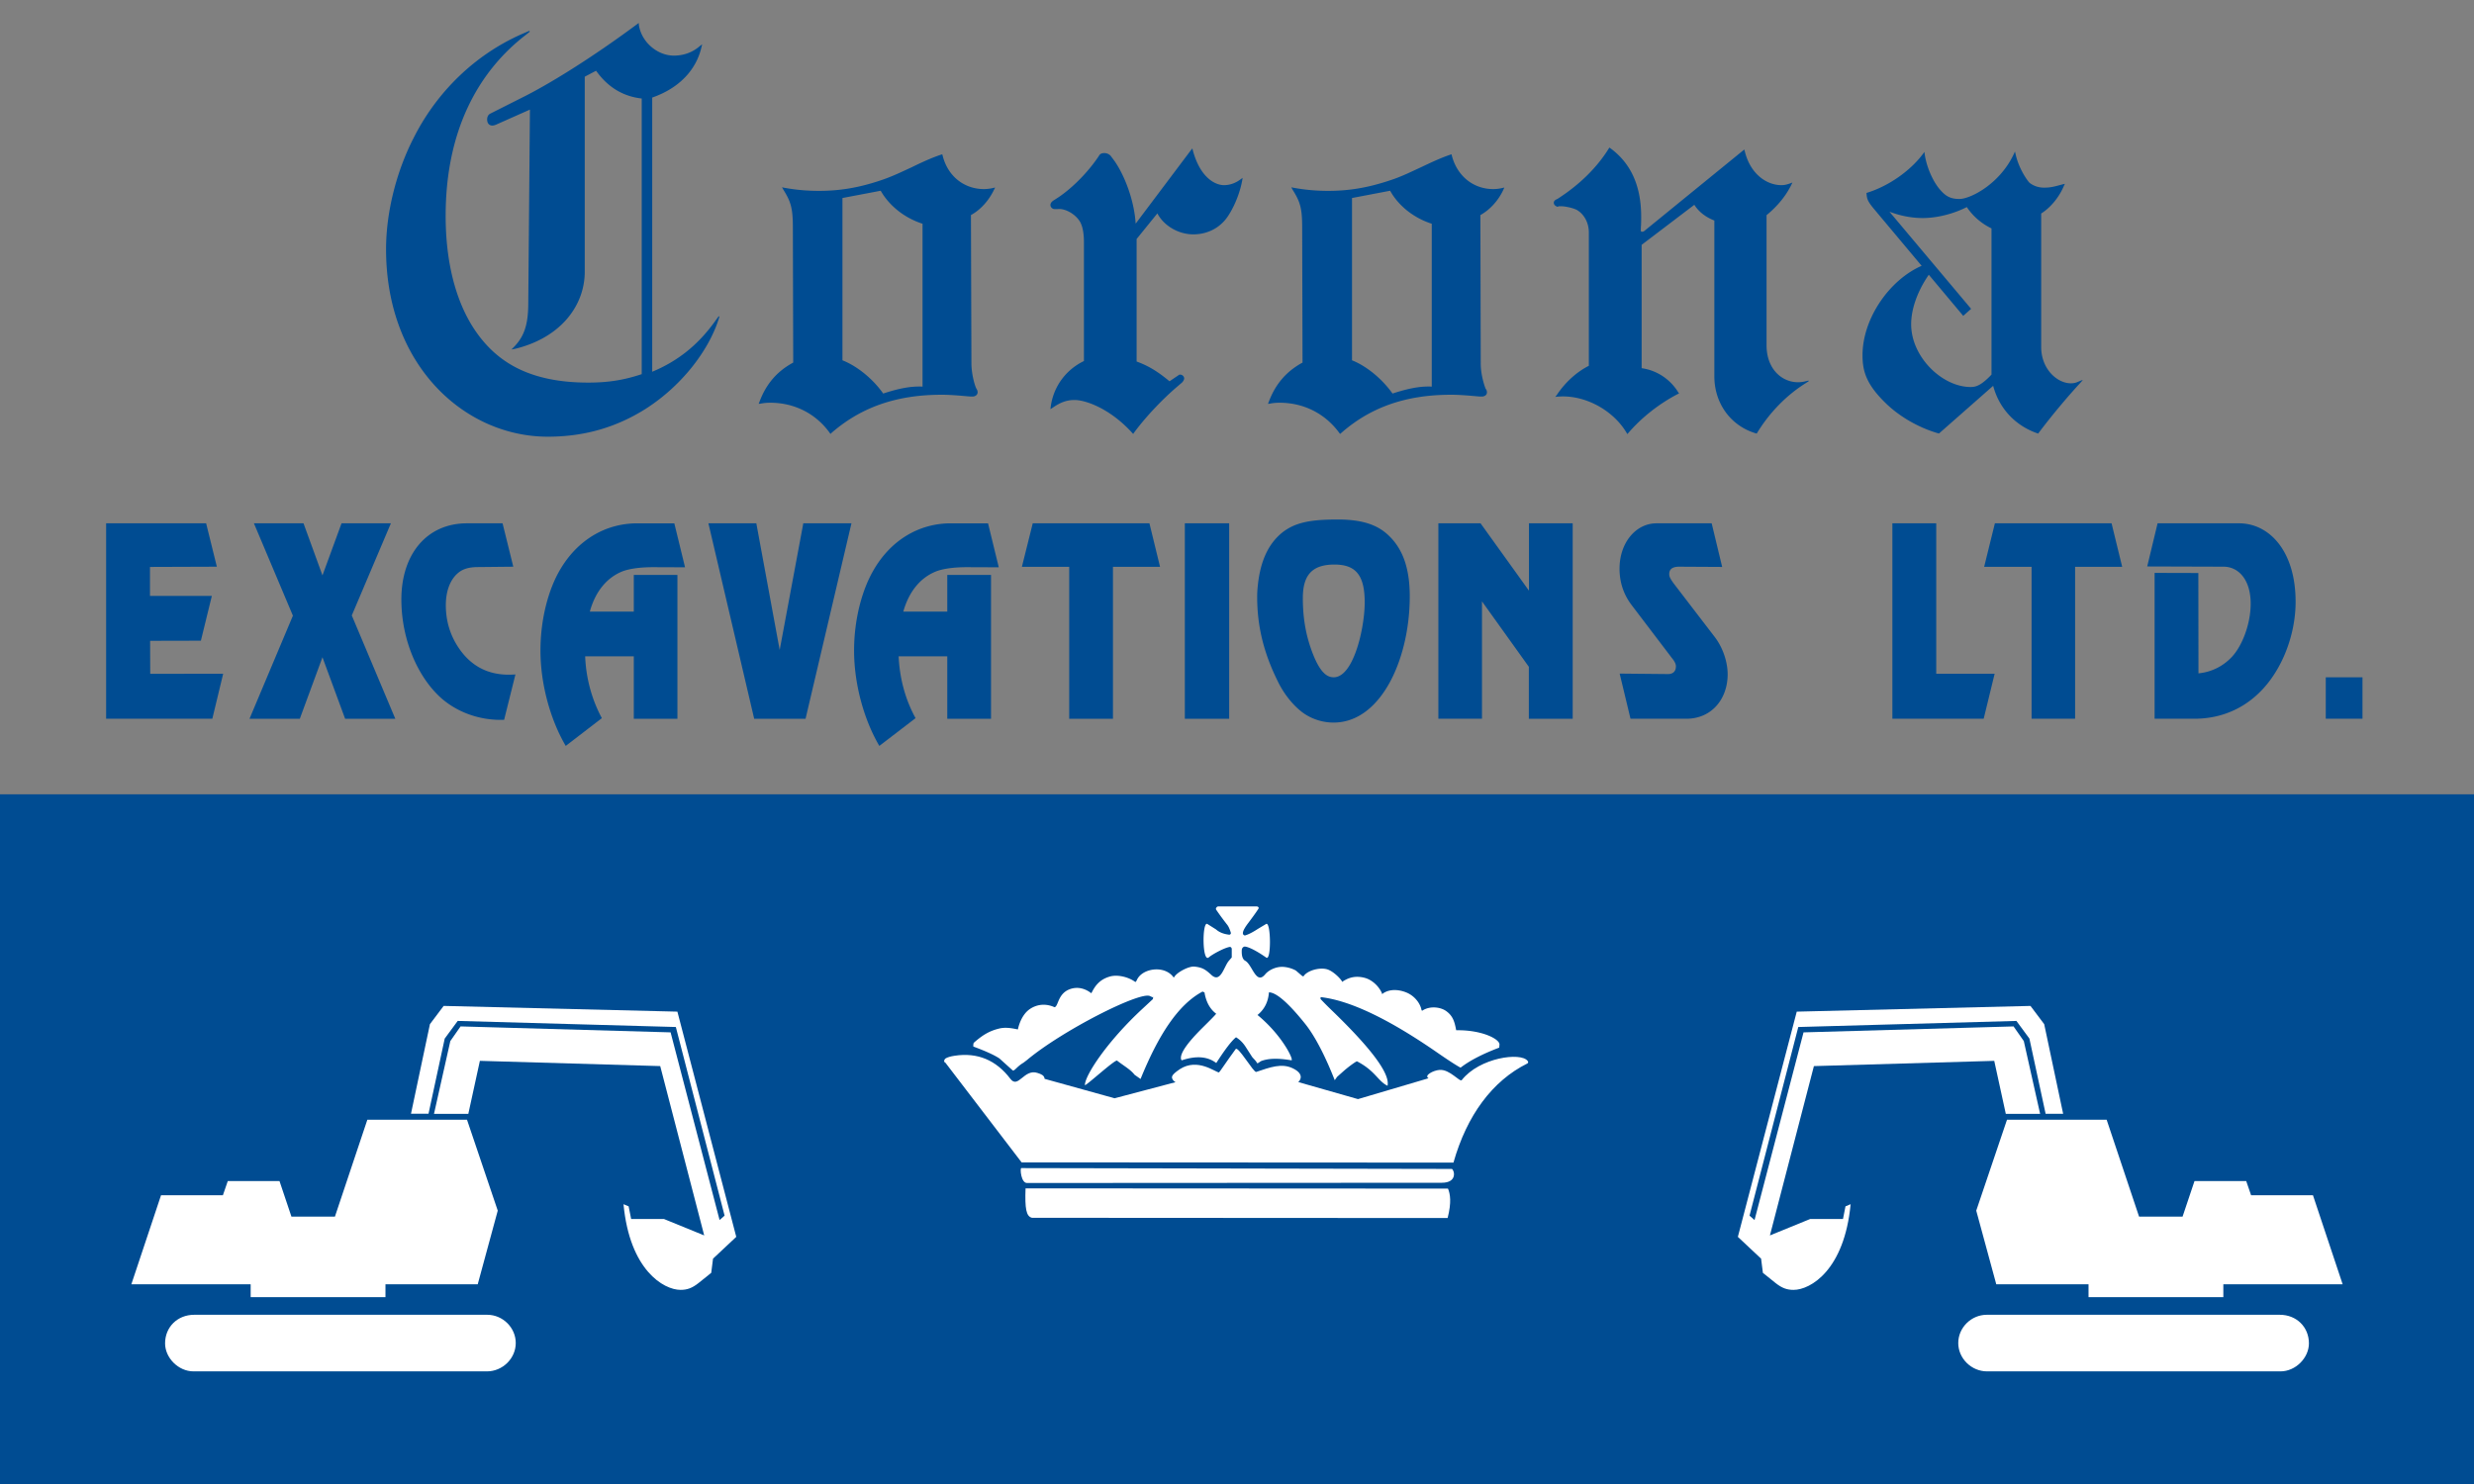
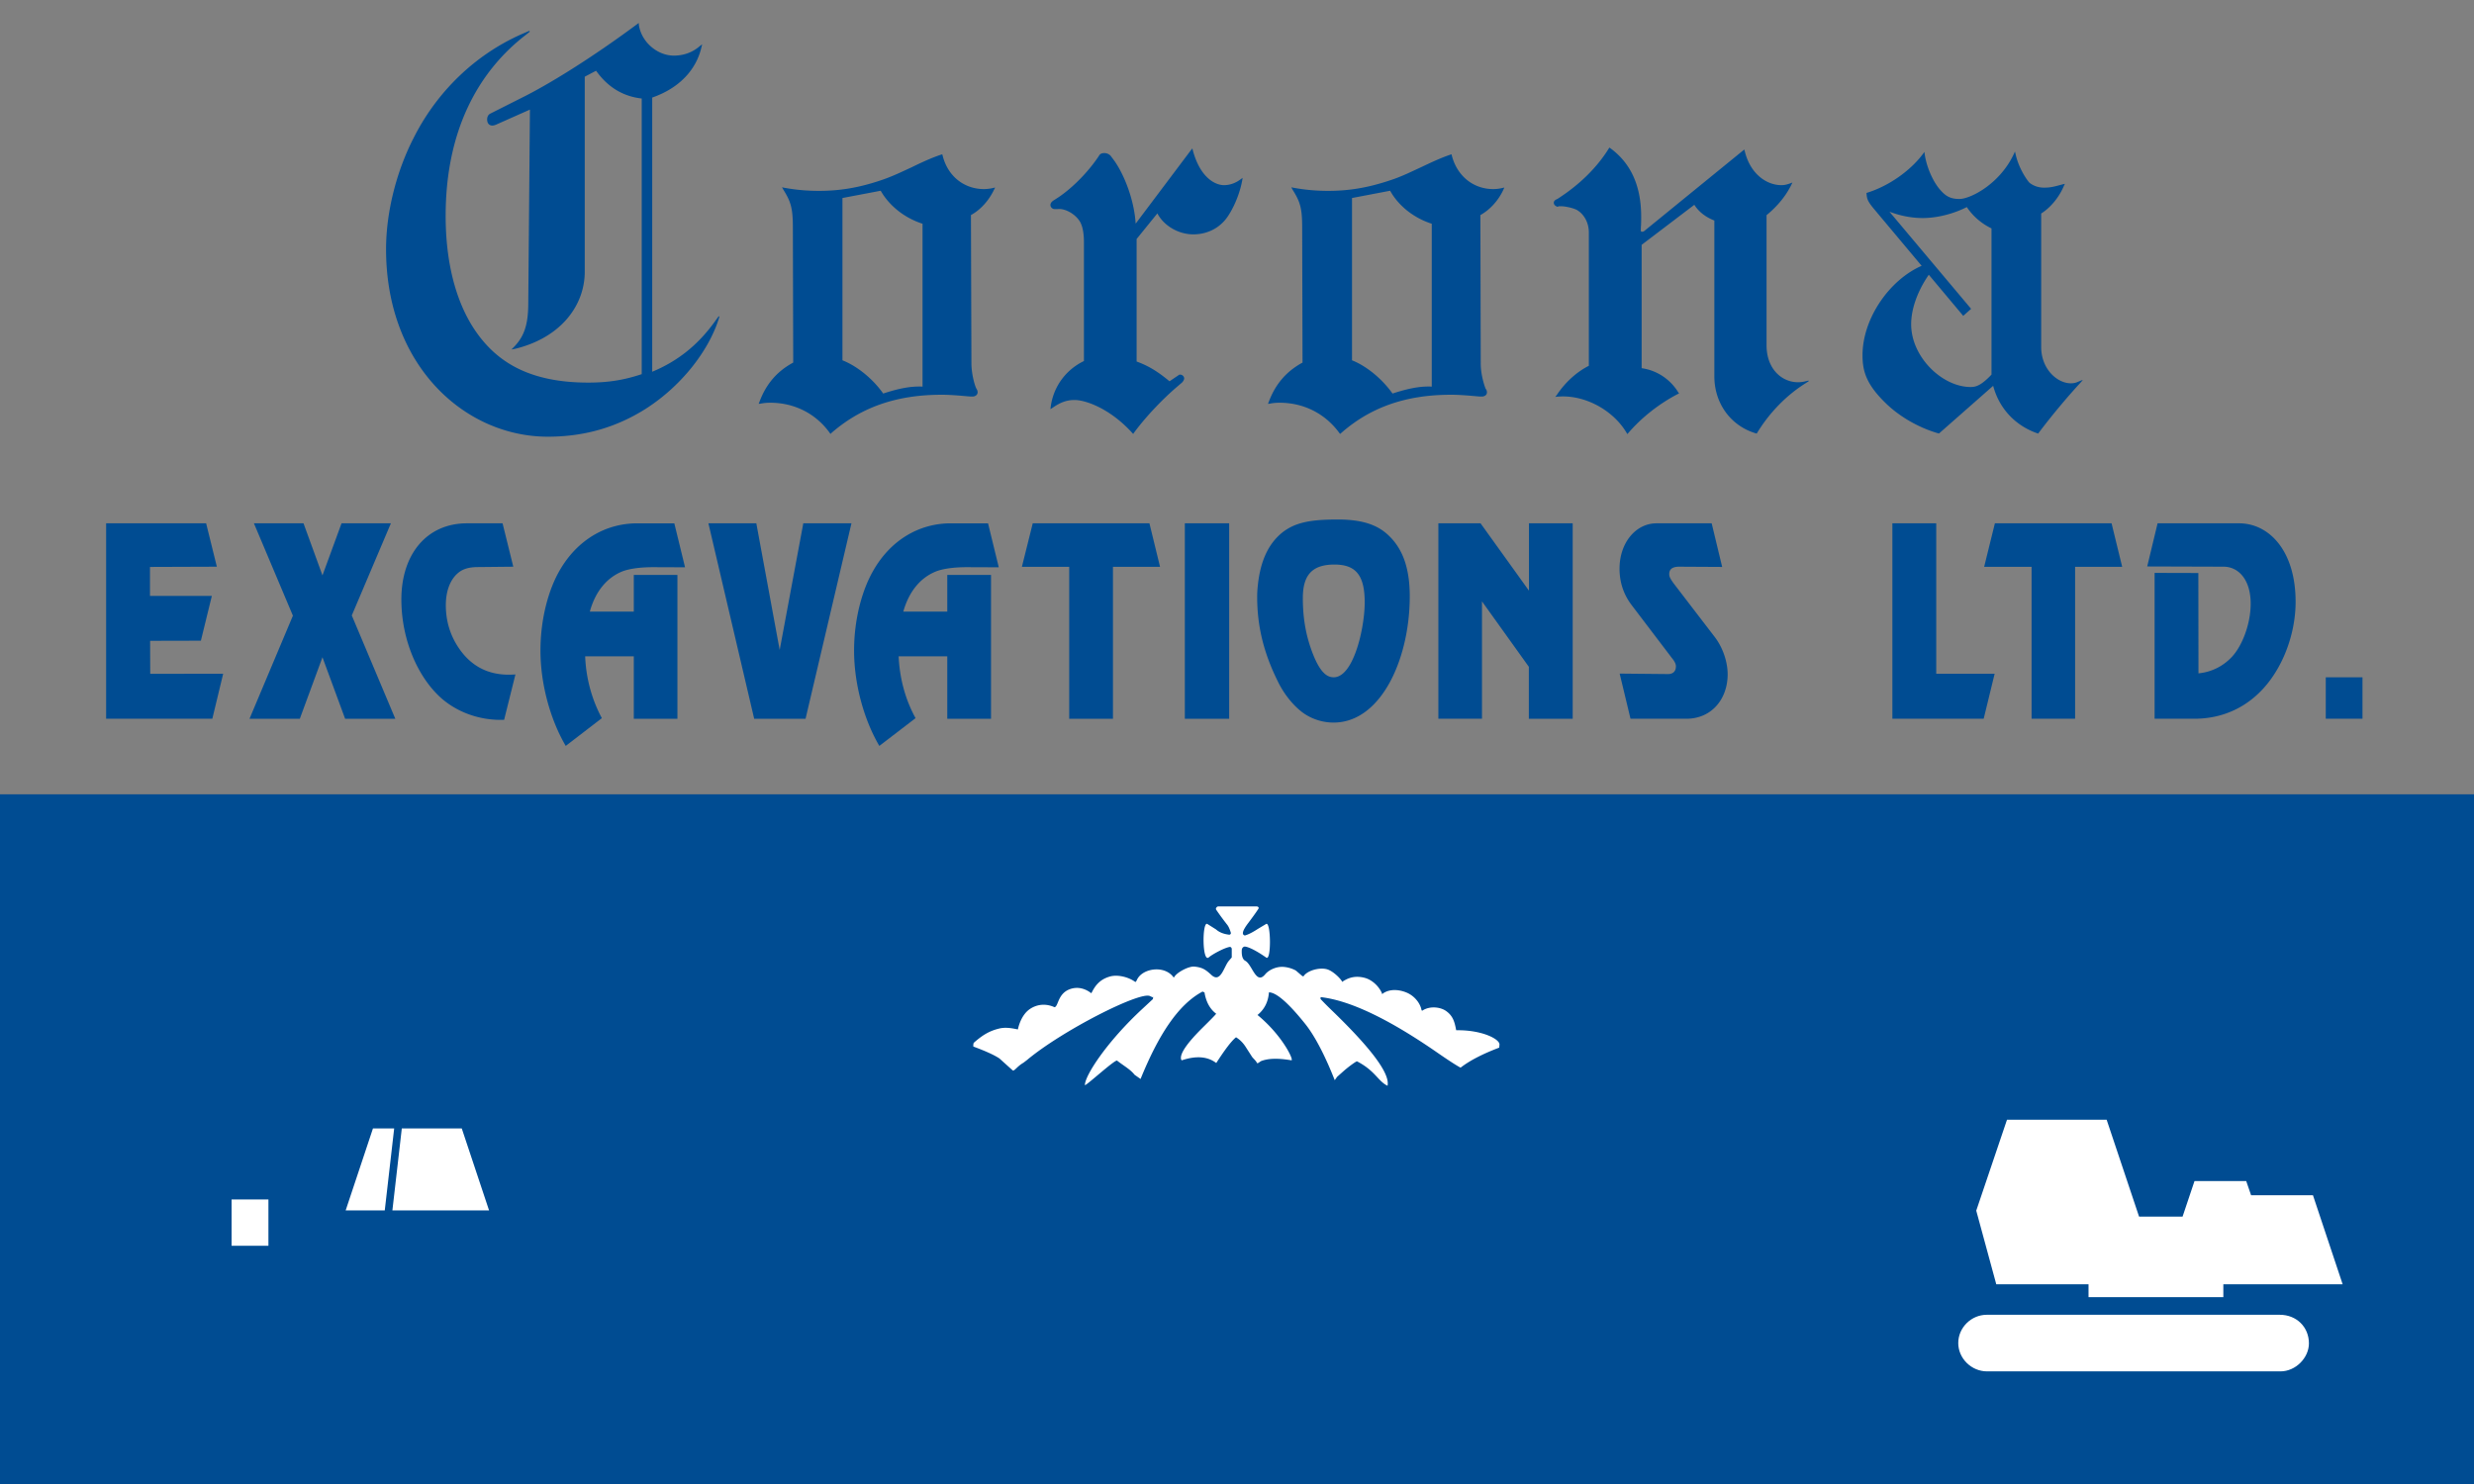
<svg xmlns="http://www.w3.org/2000/svg" version="1.1" id="Layer_1" x="0" y="0" viewBox="0 0 700 420" xml:space="preserve">
  <rect x="0" y="0" width="700" height="420" fill="#808080" stroke="none" />
  <path fill-rule="evenodd" clip-rule="evenodd" fill="#004c92" d="M0 224.798V420h700V224.798H0zm238.364-122.823V56.041l10.826-2.057c2.192 3.878 6.306 7.555 11.838 9.342v46.102c-.304-.034-.641-.034-.911-.034-2.563 0-5.531.438-10.219 1.989-3.136-4.45-7.655-7.891-11.534-9.408zm-23.202 12.275c.944-.202 1.855-.27 2.799-.27 6.677 0 12.816 2.968 16.829 8.566l.202.27.169-.202c8.027-7.015 17.908-10.893 31.229-10.893 1.316 0 2.294.034 5.093.236.337.034.741.068 1.147.101l1.99.169h.337c.27 0 .472 0 .708-.068.641-.202.945-.641.945-1.147 0-.235-.068-.506-.169-.708l-.169-.304c-.303-.438-1.382-3.743-1.416-7.115l-.135-42.022c2.63-1.416 5.059-4.047 6.576-7.25l.27-.54-.607.134c-.708.169-1.652.305-2.563.305-5.429 0-10.219-3.474-11.702-9.545l-.102-.303-.304.102c-2.967.978-5.767 2.327-8.566 3.676-2.698 1.248-5.362 2.529-8.161 3.473-6.475 2.226-11.972 3.103-17.874 3.103a53.55 53.55 0 01-9.781-.877l-.641-.135.338.607c2.124 3.406 2.731 5.193 2.731 10.758l.101 38.244c-4.52 2.429-7.69 6.037-9.578 11.197l-.202.472.506-.034zm82.626 1.181c2.26-1.585 4.08-2.226 6.239-2.226 3.17 0 10.084 2.428 16.357 9.342l.236.27.202-.304c3.811-5.16 8.667-10.016 12.141-12.984l1.18-1.012c.674-.472.91-1.18.91-1.383 0-.708-.641-1.113-1.147-1.113-.101 0-.236 0-.303.067l-2.698 1.821c-3.676-3.07-6.307-4.486-9.308-5.599V67.643l5.868-7.251c1.855 3.541 6.003 5.936 10.185 5.936 3.237 0 6.374-1.214 8.633-3.676 1.754-1.821 4.283-6.61 5.194-11.602l.101-.708-.607.439c-1.45 1.079-3.035 1.619-4.654 1.619-2.529 0-6.745-2.159-8.802-9.814l-.135-.573-.404.472-15.649 20.809c-.405-6.644-3.17-13.692-5.969-17.705l-.978-1.316c-.337-.506-1.08-.944-1.888-.944-.506 0-1.08.067-1.451.606l-.303.473c-2.631 3.912-6.846 8.431-11.163 11.365l-1.248.809c-.742.439-1.113.877-1.113 1.45s.439.944.81 1.079c.101.034.27.068.37.068h.877c.135-.034.303-.034.438-.034 1.821 0 4.452 1.348 5.835 3.541.472.843 1.147 2.361 1.147 5.969v33.523c-5.092 2.462-8.634 7.183-9.41 12.984l-.067.641.574-.372zm84.752-13.456V56.041l10.792-2.057c2.124 3.878 6.239 7.555 11.771 9.342v46.102c-.271-.034-.608-.034-.945-.034-2.462 0-5.43.438-10.152 1.989-3.17-4.45-7.622-7.891-11.466-9.408zm-23.271 12.275c.91-.202 1.855-.27 2.799-.27 6.677 0 12.816 2.968 16.896 8.566l.202.27.237-.202c7.959-7.015 17.806-10.893 31.094-10.893 1.349 0 2.327.034 5.092.236.338.034.742.068 1.147.101l1.99.169h.337c.303 0 .506 0 .708-.068.675-.202.944-.607.944-1.113 0-.27-.068-.54-.168-.742l-.203-.304c-.202-.438-1.383-3.743-1.383-7.115l-.101-42.022c2.597-1.416 5.092-4.047 6.542-7.25l.236-.54-.573.134c-.709.169-1.586.305-2.598.305-5.362 0-10.151-3.474-11.702-9.545l-.068-.303-.304.102c-2.934.978-5.699 2.327-8.499 3.642-2.697 1.247-5.362 2.563-8.228 3.507-6.543 2.226-11.972 3.103-17.874 3.103-3.271 0-6.475-.27-9.781-.877l-.64-.135.304.607c2.158 3.406 2.765 5.193 2.765 10.758l.101 38.244c-4.486 2.429-7.689 6.037-9.578 11.197l-.202.472.508-.034zm81.379-1.989c.54-.034 1.08-.067 1.619-.067 6.88 0 14.299 4.115 17.975 10.32l.203.337.27-.303c3.744-4.35 8.667-8.263 14.063-11.062l.303-.135-.202-.27c-2.293-3.777-6.105-6.273-10.388-6.88V69.294l14.907-11.331c1.147 1.822 3.001 3.406 5.666 4.452v44.079c0 7.858 4.823 14.131 11.77 16.154l.202.068.135-.203c3.473-5.7 8.228-10.589 13.625-13.996l.978-.64-.068-.169-1.147.27a8.357 8.357 0 01-1.821.202c-4.587 0-8.903-3.743-8.903-10.455V60.897c3.237-2.665 5.564-5.632 7.015-8.6l.303-.641-.708.27c-1.079.371-1.652.472-2.427.472-4.149 0-8.803-3.137-10.354-9.645l-.135-.439-.37.304-27.891 22.731c-.202.169-.371.236-.675.236-.236 0-.303-.135-.337-.203v-.472c0-.303.034-.641.034-.978.034-.169.034-.337.034-.506.034-.708.034-1.417.034-2.091 0-9.375-3.372-15.48-8.735-19.392l-.27-.17-.168.271c-3.238 5.227-8.128 10.151-14.435 14.198l-.472.236c-.269.168-.641.405-.641.911 0 .539.439.877.708.978a.427.427 0 00.303.135h.068l.405-.135h.506c1.383 0 3.844.573 4.755 1.181 1.888 1.214 3.17 3.541 3.17 6.239v37.739c-3.237 1.619-6.61 4.519-9.139 8.364l-.371.438.606-.067zm122.828-6.239c-3.069 3.237-4.553 3.507-5.902 3.507-8.027 0-16.829-8.465-16.829-17.773 0-3.912 1.518-8.971 4.991-13.996l9.747 11.635 2.226-1.989-23.102-27.486c3.204 1.214 6.408 1.788 9.376 1.788 4.148 0 8.735-1.18 12.512-3.103 1.889 2.833 4.452 4.823 6.982 6.036v41.381h-.001zm-14.772 16.593l15.244-13.423c1.72 6.475 6.306 11.298 12.545 13.456l.169.068.168-.203c3.373-4.519 8.162-10.252 11.669-14.029l.742-.843-.034-.102-1.08.439a4.853 4.853 0 01-2.192.506c-3.845 0-8.398-4.013-8.398-10.286V60.425c2.53-1.585 5.025-4.452 6.442-7.858l.27-.54-.607.135c-.034 0-.101 0-.135.034-2.226.607-3.305.911-5.126.911-1.754 0-3.205-.607-4.183-1.416-.472-.472-2.934-3.778-3.878-7.959l-.203-.843-.37.809c-4.014 8.465-12.277 12.613-15.345 12.613-2.462 0-3.811-.742-5.328-2.462-1.99-2.158-3.912-6.307-4.485-10.151l-.102-.708-.404.573c-3.609 4.823-9.713 9.106-15.818 10.994l-.169.068.034.236c.101 1.349.236 2.023 2.024 4.181l13.557 16.188c-9.038 3.946-16.727 14.839-16.727 25.328 0 4.621 1.18 8.33 6.61 13.591 3.811 3.71 9.207 6.881 14.839 8.499l.169.034.102-.067zM145.688 98.737c13.22-3.204 19.763-12.479 19.763-21.82V21.709l3.204-1.687c3.406 4.789 7.791 7.285 12.917 7.858v78.006c-5.093 1.72-9.646 2.395-15.109 2.395-16.356 0-25.631-5.598-31.735-14.333-4.755-6.779-8.633-17.469-8.633-32.882 0-23.878 9.038-40.773 22.9-51.364l.91-.742-.135-.237-1.079.472c-13.254 5.532-24.451 15.885-31.331 29.206-5.295 10.084-8.128 21.888-8.128 32.107 0 33.051 22.326 53.083 45.765 53.083 10.05 0 19.19-2.496 27.756-7.925 10.354-6.643 17.672-16.525 20.471-24.99l.337-1.079-.202-.102-.674.91c-5.092 7.285-11.028 11.838-18.144 14.806v-77.6c7.925-2.765 12.512-8.094 13.928-14.233l.203-.843-.708.54c-2.09 1.821-4.654 2.664-7.284 2.664-4.688 0-9.207-3.845-9.916-8.701l-.034-.54-.404.304c-13.052 9.679-25.193 17.2-33.186 21.112l-8.432 4.249c-.472.236-.877.81-.877 1.619 0 1.113.573 1.754 1.484 1.754.27 0 .607-.101.911-.202l9.713-4.317-.472 55.141c-.034 6.307-1.484 9.409-4.081 12.073l-.675.675.977-.169zM70.599 203.42h14.232l6.408-17.403 6.408 17.403h14.198l-12.31-29.24 11.062-26.07H96.635l-5.396 14.738-5.363-14.738H71.847l11.028 26.137-12.276 29.173zm72.037.304l3.203-12.849c-6.88.54-11.601-1.889-14.974-6.037-3.204-4.014-4.721-8.6-4.721-13.557 0-4.149 1.315-7.083 3.069-8.769 1.281-1.214 2.833-1.99 5.936-2.023l10.084-.102-3.035-12.276h-10.084c-11.298 0-18.548 8.667-18.548 21.551 0 11.466 4.721 22.157 11.399 28.025 4.45 3.845 10.69 6.273 17.671 6.037zm17.436 7.385l10.218-7.858c-2.833-5.261-4.485-11.298-4.721-17.503h13.76v17.672h12.343v-40.706h-12.343v10.387h-12.445c1.585-5.733 4.789-9.545 9.072-11.332 1.315-.54 4.181-1.281 9.24-1.248l8.634.034-3.035-12.444H180.34c-9.275 0-17.133 4.958-21.922 13.22-3.17 5.397-5.497 13.693-5.497 22.799.001 9.274 2.699 19.391 7.151 26.979zm53.319-7.689h14.536l12.984-55.31h-13.625l-6.678 35.85-6.61-35.85h-13.557l12.95 55.31zm35.411 7.689l10.252-7.858c-2.9-5.261-4.519-11.298-4.788-17.503h13.76v17.672h12.377v-40.706h-12.377v10.387h-12.445c1.619-5.733 4.823-9.545 9.14-11.332 1.315-.54 4.148-1.281 9.173-1.248l8.701.034-3.035-12.444h-10.522c-9.207 0-17.099 4.958-21.854 13.22-3.17 5.397-5.531 13.693-5.531 22.799 0 9.274 2.698 19.391 7.149 26.979zm53.725-7.689h12.378v-43h13.321l-3.002-12.31h-33.017l-3.069 12.31h13.389v43zm32.713 0h12.546v-55.31H335.24v55.31zm42.157-11.737c-1.652 0-4.013-.775-6.644-8.6-1.383-4.114-2.124-8.566-2.124-13.76 0-6.104 2.192-9.544 8.937-9.544 6.003 0 8.566 2.968 8.566 10.69 0 4.385-1.079 10.286-2.664 14.401-2.159 5.701-4.553 6.813-6.071 6.813zm-.067 12.816c13.422 0 21.55-18.009 21.55-35.715 0-8.363-2.192-13.321-5.43-16.694-2.732-2.833-6.61-5.059-14.873-5.059-8.667 0-14.063.911-18.346 6.307-2.091 2.698-3.811 6.644-4.384 12.782a27.434 27.434 0 00-.135 2.9c0 8.33 1.923 15.952 5.835 23.81 2.124 4.418 5.43 8.026 8.33 9.679a14.945 14.945 0 007.453 1.99zm29.644-1.079h12.343V170.2l13.254 18.515v14.705h12.411v-55.31h-12.377v19.055l-13.692-19.055h-11.939v55.31zm54.365 0h15.784c7.216 0 11.703-5.633 11.703-12.579 0-3.44-1.315-7.521-3.676-10.591l-11.501-15.007c-1.316-1.754-1.349-2.26-1.349-2.799 0-1.012.505-2.057 2.799-2.057l12.175.068-2.968-12.344h-15.615c-5.767 0-10.455 5.396-10.455 12.849 0 3.777 1.113 7.284 3.474 10.354l11.331 14.907c.978 1.18 1.146 1.888 1.146 2.361 0 1.214-.607 2.192-2.259 2.192l-13.658-.135 3.069 12.781zm74.094 0h25.834l3.103-12.748h-16.525v-42.561h-12.411v55.309h-.001zm39.391 0h12.309v-43h13.321l-3.001-12.31h-33.017l-3.035 12.31h13.423v43zm34.804 0h11.231c9.14 0 16.526-4.182 21.517-10.995 4.62-6.273 7.15-14.536 7.15-22.09 0-14.434-7.487-22.225-16.02-22.225h-23.034l-2.934 12.208 21.618.068c4.182 0 7.656 3.643 7.656 10.455 0 5.733-2.361 11.837-5.228 14.974-2.361 2.563-5.633 4.384-9.544 4.755l-.034-28.396-12.378-.034v41.28zm48.43 0h10.387v-11.737h-10.387v11.737zm-628.031 0h30.049l3.069-12.748-20.64.034-.034-9.342 14.367-.034 3.103-12.681H42.438v-8.195l18.92-.068-3.035-12.276H30.027v55.31z" />
-   <path d="M291.992 344.658c-1.652-.404-2.023-2.597-1.821-8.33l119.522.068c.64 1.484 1.046 3.879-.101 8.33l-117.6-.068zm-1.348-9.848c-1.754.101-2.091-4.182-1.686-4.216l121.849.235c.742.439 1.551 3.913-2.867 3.913l-117.296.068zm24.72-23.979l17.234-4.553-.539-.404c-.742-.944-.877-1.484 1.754-3.271 5.058-3.306 10.117.911 11.095.911.135 0 2.26-3.271 4.721-6.61.675-.945 5.092 6.711 5.801 6.475 4.013-1.349 7.184-2.529 10.319-1.046 3.946 1.889 1.585 3.946 1.585 3.912l16.897 4.823 19.965-5.903c-1.383-.775 1.315-2.225 3.103-2.361 2.934-.235 5.8 3.609 6.307 2.867 4.991-6.341 16.693-7.959 18.616-5.43.202.202.235.607-.068.742-9.916 4.924-17.133 14.704-20.91 28.059l-122.187-.068-21.55-28.194c-.641-.237-.337-1.012.135-1.282.573-.303 1.348-.539 2.495-.708 6.408-.978 11.703 1.214 15.75 6.543 2.226 2.934 3.878-3.002 7.723-1.653.911.303 1.889.641 1.956 1.653l19.798 5.498zm32.916-35.208c-1.957.876-2.934 2.395-2.9 4.519.101 5.598 8.768 6.239 8.971.203.169-5.33-5.497-4.959-6.071-4.722z" fill-rule="evenodd" clip-rule="evenodd" fill="#fff" />
  <path d="M306.967 307.089c-.034-2.597 6.104-12.175 16.356-21.652l2.867-2.664c.034-.034.068-.304.068-.776 0 .101-.034.203-.168.236l-.742-.337c-2.866-1.349-24.822 9.781-34.771 18.11l-1.011.776c-1.821 1.045-2.563 2.462-3.035 2.158l-3.744-3.373c-1.349-.911-3.811-2.057-7.386-3.372-.034-.405 0-.776.101-1.046 2.664-2.361 4.587-3.406 7.184-4.047 1.652-.405 3.305-.169 4.924.169l.404.068s.708-4.081 3.541-5.868c2.867-1.821 5.632-.978 6.813-.405 0 0 .203-.068.27-.135.843-.708.911-3.845 4.114-4.992 2.462-.876 4.654.068 6.037 1.18-.034 0 .068-.168.135-.269.945-1.855 2.192-3.609 5.025-4.452 2.226-.675 5.396.101 7.318 1.552 0-.034.304-.338.337-.439 1.383-3.507 7.959-4.519 10.489-.843 0 0 .101-.068.371-.472 1.046-1.282 4.047-2.799 5.532-2.631 2.158.236 3.035.776 4.687 2.293 2.698 2.597 3.608-2.327 5.025-3.945l.809-.944v-2.395c0-.303-.269-.641-.607-.573-1.686.304-5.092 2.226-5.868 2.935-1.922 1.686-1.922-10.219-.439-9.443l2.462 1.551c.978.877 2.26 1.315 3.643 1.484.337.068.64-.235.54-.573-.304-1.011-.641-1.754-1.012-2.226-.911-1.146-2.428-3.204-3.137-4.283-.236-.371.236-.911.607-.911h10.826c.337 0 .776.27.539.641-.505.81-1.483 2.192-2.934 4.114-1.585 2.091-1.889 3.237-.911 3.474 1.079-.304 2.328-.978 3.777-1.922l2.259-1.349c1.349-.708 1.485 10.657 0 9.511-3.811-2.664-5.868-3.272-6.273-3.07-.405.169-.607.506-.641.979-.067 1.585.236 2.597.978 3.002 2.024 1.079 3.069 7.048 5.7 3.777.978-1.146 2.934-2.092 4.822-2.057 1.316.033 2.698.438 3.811 1.045l1.721 1.484.405.203c.977-1.619 4.316-2.597 6.509-2.091 1.922.438 4.249 2.968 4.418 3.508 0 .101-.169.169.135.034 1.046-.641 3.035-1.957 6.373-1.046 1.957.54 3.879 2.26 4.79 4.316.068 0-.203.506.405 0 1.99-1.315 4.722-1.011 6.812-.067 1.821.843 3.373 2.53 3.912 4.485 0 .034.101.675.337.506 2.024-1.349 4.957-1.046 6.61.067 2.057 1.416 2.495 3.17 2.934 5.497h.54c7.082 0 11.972 2.631 11.703 4.148l-.068.776c-4.722 1.787-8.364 3.676-10.927 5.666-.944-.473-3.17-1.889-6.677-4.317-13.793-9.544-24.755-14.738-32.917-15.648-.034.202-.034.371-.034.54a85.768 85.768 0 003.002 3.035c11.331 10.927 16.694 18.077 15.952 21.517-2.698-1.281-3.44-4.215-8.634-6.914-.168-.067-2.158 1.315-3.811 2.766l-1.821 1.619-.675.944c-2.462-6.24-5.328-12.107-8.296-15.851-4.79-6.003-8.263-9.004-10.32-9.004-.203 2.698-1.282 4.822-3.238 6.408 7.082 5.8 10.421 12.95 9.578 12.815-2.159-.337-5.7-.844-8.498.203-.473.202-1.114.911-1.248.506-.338-.675-1.147-1.316-1.417-1.754l-1.754-2.731c-.775-1.214-1.687-2.091-2.732-2.733-1.281 1.012-3.136 3.474-5.598 7.285-2.429-1.855-5.666-2.125-9.713-.776-.101 0-.169-.102-.236-.27-.404-1.518 1.585-4.485 6.037-8.904 2.596-2.562 3.878-3.878 3.878-4.013-1.754-1.315-2.866-3.338-3.305-6.071a.686.686 0 01-.506-.203c-6.947 3.676-12.512 12.31-17.571 24.755l-1.687-1.181c-1.214-1.551-3.069-2.53-4.957-4.013-.605-.372-9.137 7.485-9.103 6.913zM65.528 352.583h10.421v-13.119H65.528v13.119zm32.275-10.016h11.062l2.664-23.203h-6.003l-7.723 23.203zm14.468-1.248l1.619-15.243 1.214-5.262h4.924l-4.384 20.505h-3.373zm4.89 0l4.452-20.505h7.959l.978 3.069-3.676 17.436h-9.713z" fill-rule="evenodd" clip-rule="evenodd" fill="#fff" />
  <path fill-rule="evenodd" clip-rule="evenodd" fill="#fff" d="M111.024 342.567h27.351l-7.724-23.203h-16.963l-2.664 23.203z" />
-   <path fill-rule="evenodd" clip-rule="evenodd" fill="#fff" d="M37.165 363.476l8.397-25.192h17.504l1.383-4.014h14.637l3.372 10.051h12.31l9.173-27.419h28.194l8.701 25.732-5.666 20.842h-26.103v3.643H70.924v-3.643H37.165zm9.544 16.724c0-4.621 3.508-8.094 8.23-8.094h82.93c4.384 0 8.06 3.643 8.06 7.992 0 4.351-3.71 8.027-8.161 8.027H54.77c-4.317 0-8.061-3.844-8.061-7.925z" />
-   <path d="M116.285 315.216l5.362-25.362 3.879-5.16 66.135 1.619 16.66 63.741-6.577 6.171-.506 4.013-3.609 2.9c-1.788 1.416-3.203 1.922-5.058 1.922-4.823 0-14.401-5.632-16.155-24.248l1.451.608.708 3.575h9.274l11.399 4.654-12.444-47.924-51.026-1.484-3.271 15.007h-9.713l4.621-20.606 2.9-4.148 59.424 1.686 13.861 53.118 1.416-1.248-13.793-53.387-61.718-1.72-3.675 4.992-4.587 21.281h-4.958zm518.22 37.367v-13.119h-10.421v13.119h10.421zm-32.274-10.016l-7.723-23.203h-6.003l2.664 23.203h11.062zm-14.502-1.248h-3.372l-4.385-20.505h4.924l1.214 5.262 1.619 15.243zm-4.856 0h-9.713l-3.676-17.436.977-3.069h7.96l4.452 20.505z" fill-rule="evenodd" clip-rule="evenodd" fill="#fff" />
-   <path fill-rule="evenodd" clip-rule="evenodd" fill="#fff" d="M589.011 342.567l-2.665-23.203h-16.963l-7.724 23.203h27.352z" />
  <path fill-rule="evenodd" clip-rule="evenodd" fill="#fff" d="M662.835 363.476h-33.759v3.643h-38.143v-3.643H564.83l-5.666-20.842 8.701-25.732h28.194l9.174 27.419h12.309l3.373-10.051h14.637l1.382 4.014h17.503l8.398 25.192zm-9.544 16.724c0 4.081-3.743 7.925-8.06 7.925h-82.997c-4.452 0-8.161-3.676-8.161-8.027 0-4.35 3.675-7.992 8.06-7.992h82.93c4.72 0 8.228 3.473 8.228 8.094z" />
-   <path d="M583.75 315.216h-4.958l-4.587-21.281-3.675-4.992-61.717 1.72-13.794 53.387 1.416 1.248 13.861-53.118 59.424-1.686 2.9 4.148 4.62 20.606h-9.713l-3.271-15.007-51.026 1.484-12.444 47.924 11.399-4.654h9.275l.708-3.575 1.451-.608c-1.754 18.616-11.332 24.248-16.155 24.248-1.855 0-3.271-.506-5.059-1.922l-3.609-2.9-.506-4.013-6.576-6.171 16.661-63.741 66.135-1.619 3.879 5.16 5.361 25.362z" fill-rule="evenodd" clip-rule="evenodd" fill="#fff" />
</svg>